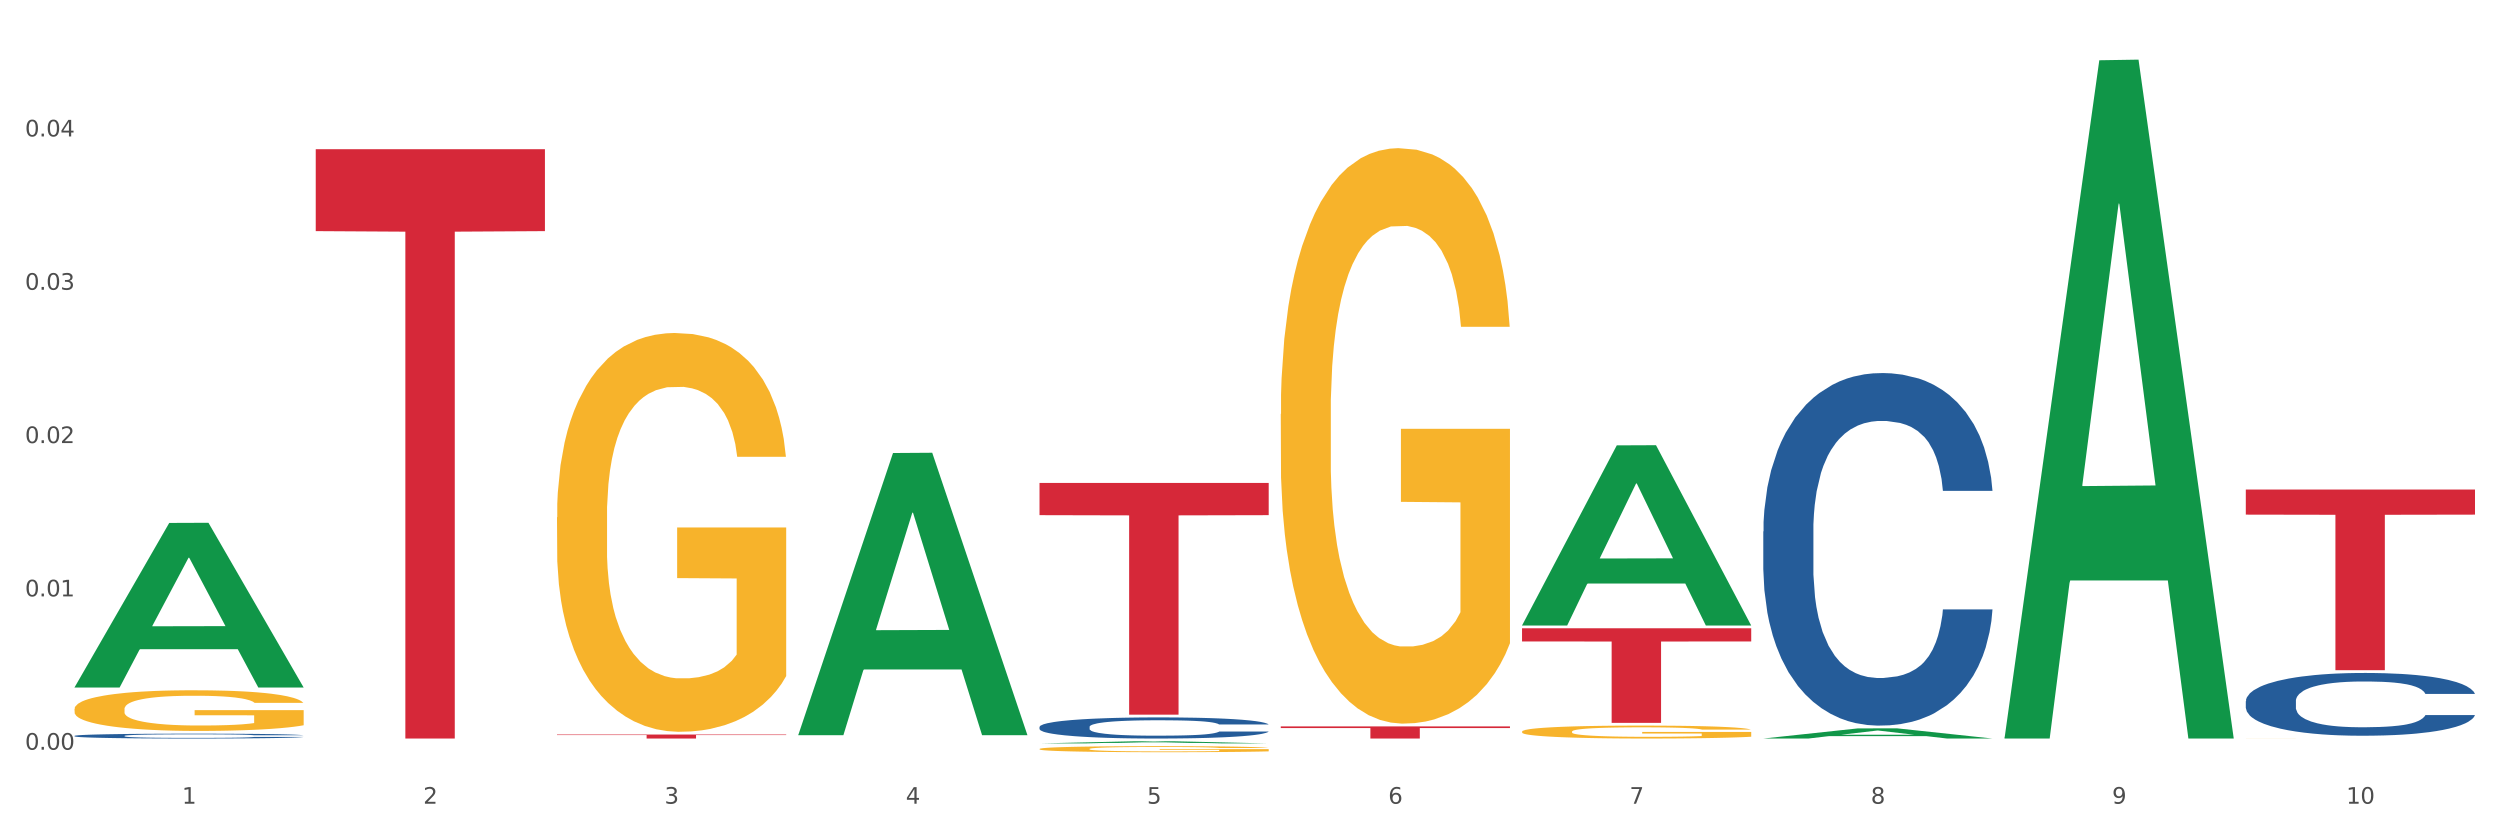
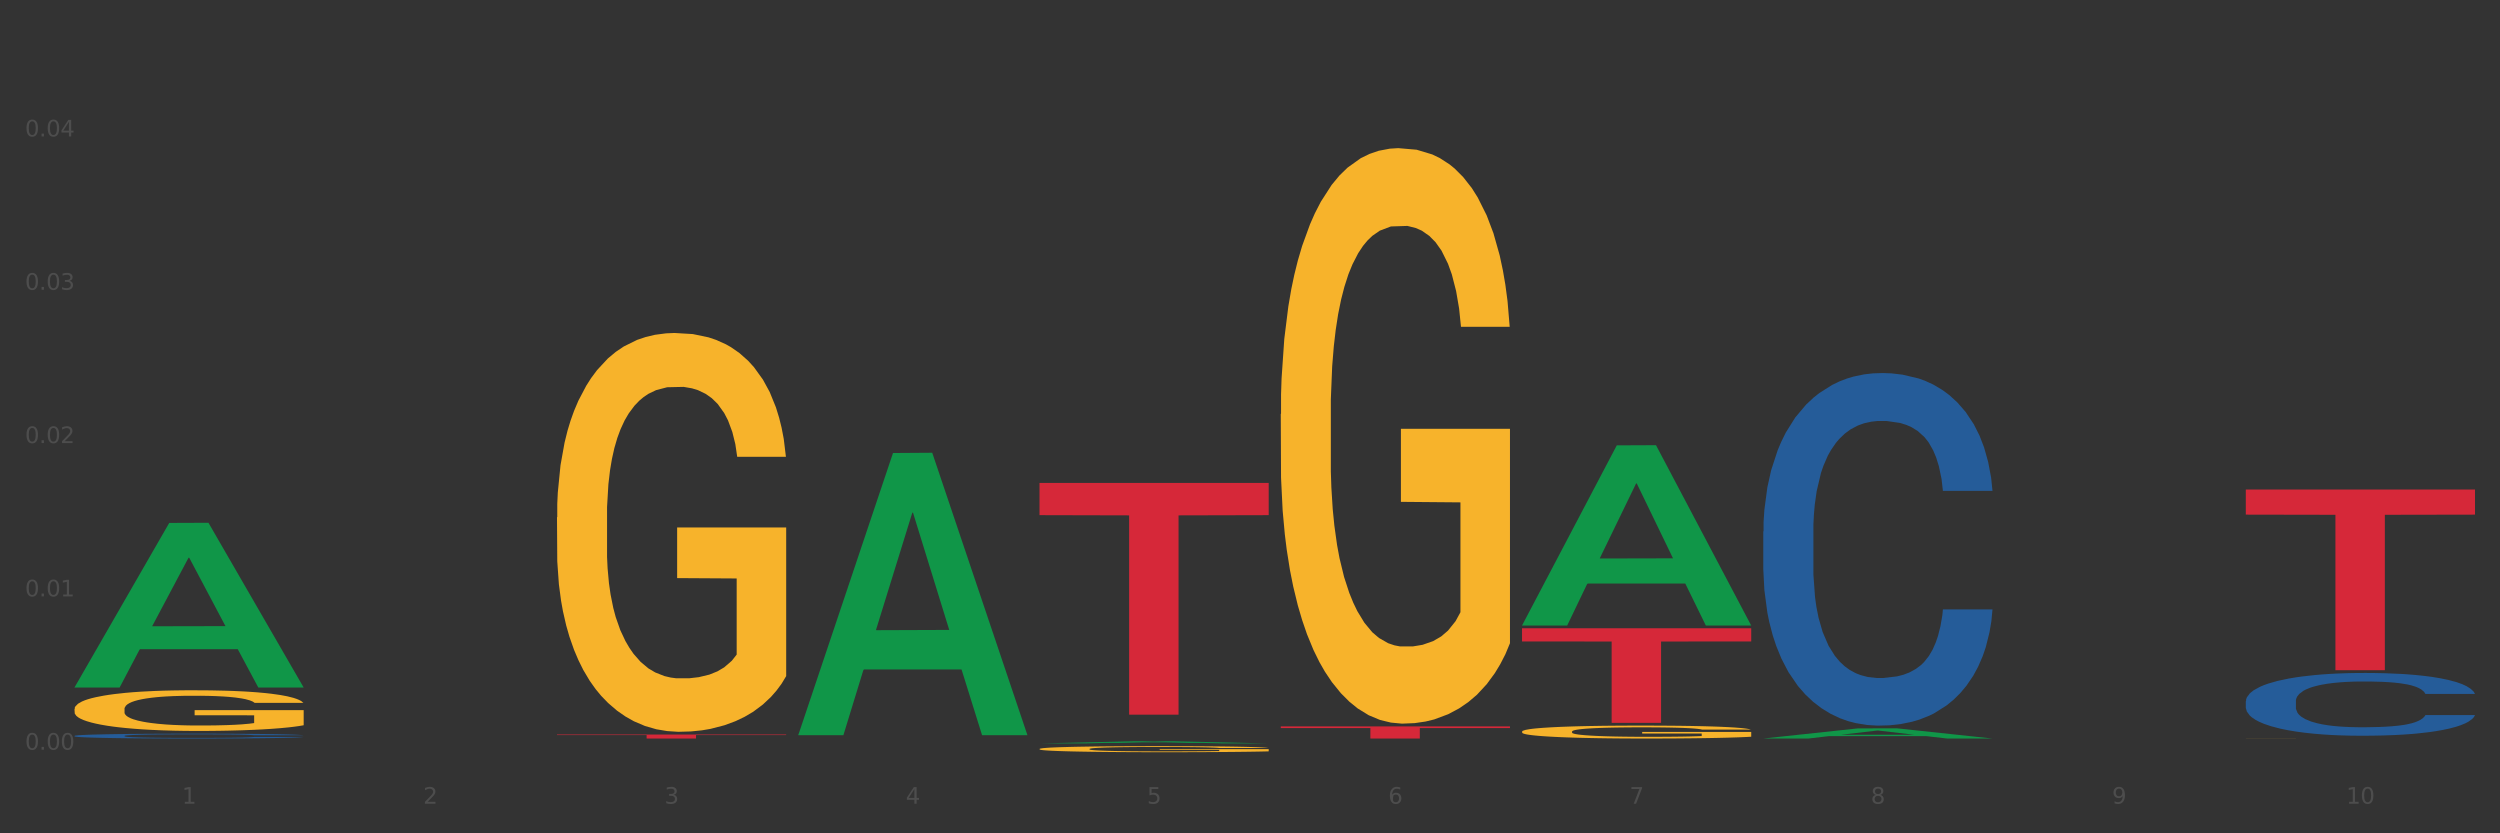
<svg xmlns="http://www.w3.org/2000/svg" xmlns:xlink="http://www.w3.org/1999/xlink" width="1080pt" height="360pt" viewBox="0 0 1080 360" version="1.1">
  <rect x="0" y="0" width="1080" height="360" fill="#333333" stroke="none" />
  <defs>
    <style type="text/css">*{stroke-linejoin: round; stroke-linecap: butt}</style>
  </defs>
  <g id="figure_1">
    <g id="patch_1">
-       <path d="M 0 360  L 1080 360  L 1080 0  L 0 0  z " style="fill: #ffffff; stroke: #ffffff; stroke-linejoin: miter" />
-     </g>
+       </g>
    <g id="axes_1">
      <g id="matplotlib.axis_1">
        <g id="xtick_1">
          <g id="text_1">
            <g style="fill: #4d4d4d" transform="translate(78.627 347.204) scale(0.096 -0.096)">
              <defs>
                <path id="DejaVuSans-31" d="M 794 531  L 1825 531  L 1825 4091  L 703 3866  L 703 4441  L 1819 4666  L 2450 4666  L 2450 531  L 3481 531  L 3481 0  L 794 0  L 794 531  z " transform="scale(0.016)" />
              </defs>
              <use xlink:href="#DejaVuSans-31" />
            </g>
          </g>
        </g>
        <g id="xtick_2">
          <g id="text_2">
            <g style="fill: #4d4d4d" transform="translate(182.851 347.204) scale(0.096 -0.096)">
              <defs>
                <path id="DejaVuSans-32" d="M 1228 531  L 3431 531  L 3431 0  L 469 0  L 469 531  Q 828 903 1448 1529  Q 2069 2156 2228 2338  Q 2531 2678 2651 2914  Q 2772 3150 2772 3378  Q 2772 3750 2511 3984  Q 2250 4219 1831 4219  Q 1534 4219 1204 4116  Q 875 4013 500 3803  L 500 4441  Q 881 4594 1212 4672  Q 1544 4750 1819 4750  Q 2544 4750 2975 4387  Q 3406 4025 3406 3419  Q 3406 3131 3298 2873  Q 3191 2616 2906 2266  Q 2828 2175 2409 1742  Q 1991 1309 1228 531  z " transform="scale(0.016)" />
              </defs>
              <use xlink:href="#DejaVuSans-32" />
            </g>
          </g>
        </g>
        <g id="xtick_3">
          <g id="text_3">
            <g style="fill: #4d4d4d" transform="translate(287.074 347.204) scale(0.096 -0.096)">
              <defs>
                <path id="DejaVuSans-33" d="M 2597 2516  Q 3050 2419 3304 2112  Q 3559 1806 3559 1356  Q 3559 666 3084 287  Q 2609 -91 1734 -91  Q 1441 -91 1130 -33  Q 819 25 488 141  L 488 750  Q 750 597 1062 519  Q 1375 441 1716 441  Q 2309 441 2620 675  Q 2931 909 2931 1356  Q 2931 1769 2642 2001  Q 2353 2234 1838 2234  L 1294 2234  L 1294 2753  L 1863 2753  Q 2328 2753 2575 2939  Q 2822 3125 2822 3475  Q 2822 3834 2567 4026  Q 2313 4219 1838 4219  Q 1578 4219 1281 4162  Q 984 4106 628 3988  L 628 4550  Q 988 4650 1302 4700  Q 1616 4750 1894 4750  Q 2613 4750 3031 4423  Q 3450 4097 3450 3541  Q 3450 3153 3228 2886  Q 3006 2619 2597 2516  z " transform="scale(0.016)" />
              </defs>
              <use xlink:href="#DejaVuSans-33" />
            </g>
          </g>
        </g>
        <g id="xtick_4">
          <g id="text_4">
            <g style="fill: #4d4d4d" transform="translate(391.298 347.204) scale(0.096 -0.096)">
              <defs>
                <path id="DejaVuSans-34" d="M 2419 4116  L 825 1625  L 2419 1625  L 2419 4116  z M 2253 4666  L 3047 4666  L 3047 1625  L 3713 1625  L 3713 1100  L 3047 1100  L 3047 0  L 2419 0  L 2419 1100  L 313 1100  L 313 1709  L 2253 4666  z " transform="scale(0.016)" />
              </defs>
              <use xlink:href="#DejaVuSans-34" />
            </g>
          </g>
        </g>
        <g id="xtick_5">
          <g id="text_5">
            <g style="fill: #4d4d4d" transform="translate(495.522 347.204) scale(0.096 -0.096)">
              <defs>
                <path id="DejaVuSans-35" d="M 691 4666  L 3169 4666  L 3169 4134  L 1269 4134  L 1269 2991  Q 1406 3038 1543 3061  Q 1681 3084 1819 3084  Q 2600 3084 3056 2656  Q 3513 2228 3513 1497  Q 3513 744 3044 326  Q 2575 -91 1722 -91  Q 1428 -91 1123 -41  Q 819 9 494 109  L 494 744  Q 775 591 1075 516  Q 1375 441 1709 441  Q 2250 441 2565 725  Q 2881 1009 2881 1497  Q 2881 1984 2565 2268  Q 2250 2553 1709 2553  Q 1456 2553 1204 2497  Q 953 2441 691 2322  L 691 4666  z " transform="scale(0.016)" />
              </defs>
              <use xlink:href="#DejaVuSans-35" />
            </g>
          </g>
        </g>
        <g id="xtick_6">
          <g id="text_6">
            <g style="fill: #4d4d4d" transform="translate(599.745 347.204) scale(0.096 -0.096)">
              <defs>
-                 <path id="DejaVuSans-36" d="M 2113 2584  Q 1688 2584 1439 2293  Q 1191 2003 1191 1497  Q 1191 994 1439 701  Q 1688 409 2113 409  Q 2538 409 2786 701  Q 3034 994 3034 1497  Q 3034 2003 2786 2293  Q 2538 2584 2113 2584  z M 3366 4563  L 3366 3988  Q 3128 4100 2886 4159  Q 2644 4219 2406 4219  Q 1781 4219 1451 3797  Q 1122 3375 1075 2522  Q 1259 2794 1537 2939  Q 1816 3084 2150 3084  Q 2853 3084 3261 2657  Q 3669 2231 3669 1497  Q 3669 778 3244 343  Q 2819 -91 2113 -91  Q 1303 -91 875 529  Q 447 1150 447 2328  Q 447 3434 972 4092  Q 1497 4750 2381 4750  Q 2619 4750 2861 4703  Q 3103 4656 3366 4563  z " transform="scale(0.016)" />
+                 <path id="DejaVuSans-36" d="M 2113 2584  Q 1688 2584 1439 2293  Q 1191 994 1439 701  Q 1688 409 2113 409  Q 2538 409 2786 701  Q 3034 994 3034 1497  Q 3034 2003 2786 2293  Q 2538 2584 2113 2584  z M 3366 4563  L 3366 3988  Q 3128 4100 2886 4159  Q 2644 4219 2406 4219  Q 1781 4219 1451 3797  Q 1122 3375 1075 2522  Q 1259 2794 1537 2939  Q 1816 3084 2150 3084  Q 2853 3084 3261 2657  Q 3669 2231 3669 1497  Q 3669 778 3244 343  Q 2819 -91 2113 -91  Q 1303 -91 875 529  Q 447 1150 447 2328  Q 447 3434 972 4092  Q 1497 4750 2381 4750  Q 2619 4750 2861 4703  Q 3103 4656 3366 4563  z " transform="scale(0.016)" />
              </defs>
              <use xlink:href="#DejaVuSans-36" />
            </g>
          </g>
        </g>
        <g id="xtick_7">
          <g id="text_7">
            <g style="fill: #4d4d4d" transform="translate(703.969 347.204) scale(0.096 -0.096)">
              <defs>
                <path id="DejaVuSans-37" d="M 525 4666  L 3525 4666  L 3525 4397  L 1831 0  L 1172 0  L 2766 4134  L 525 4134  L 525 4666  z " transform="scale(0.016)" />
              </defs>
              <use xlink:href="#DejaVuSans-37" />
            </g>
          </g>
        </g>
        <g id="xtick_8">
          <g id="text_8">
            <g style="fill: #4d4d4d" transform="translate(808.193 347.204) scale(0.096 -0.096)">
              <defs>
                <path id="DejaVuSans-38" d="M 2034 2216  Q 1584 2216 1326 1975  Q 1069 1734 1069 1313  Q 1069 891 1326 650  Q 1584 409 2034 409  Q 2484 409 2743 651  Q 3003 894 3003 1313  Q 3003 1734 2745 1975  Q 2488 2216 2034 2216  z M 1403 2484  Q 997 2584 770 2862  Q 544 3141 544 3541  Q 544 4100 942 4425  Q 1341 4750 2034 4750  Q 2731 4750 3128 4425  Q 3525 4100 3525 3541  Q 3525 3141 3298 2862  Q 3072 2584 2669 2484  Q 3125 2378 3379 2068  Q 3634 1759 3634 1313  Q 3634 634 3220 271  Q 2806 -91 2034 -91  Q 1263 -91 848 271  Q 434 634 434 1313  Q 434 1759 690 2068  Q 947 2378 1403 2484  z M 1172 3481  Q 1172 3119 1398 2916  Q 1625 2713 2034 2713  Q 2441 2713 2670 2916  Q 2900 3119 2900 3481  Q 2900 3844 2670 4047  Q 2441 4250 2034 4250  Q 1625 4250 1398 4047  Q 1172 3844 1172 3481  z " transform="scale(0.016)" />
              </defs>
              <use xlink:href="#DejaVuSans-38" />
            </g>
          </g>
        </g>
        <g id="xtick_9">
          <g id="text_9">
            <g style="fill: #4d4d4d" transform="translate(912.416 347.204) scale(0.096 -0.096)">
              <defs>
                <path id="DejaVuSans-39" d="M 703 97  L 703 672  Q 941 559 1184 500  Q 1428 441 1663 441  Q 2288 441 2617 861  Q 2947 1281 2994 2138  Q 2813 1869 2534 1725  Q 2256 1581 1919 1581  Q 1219 1581 811 2004  Q 403 2428 403 3163  Q 403 3881 828 4315  Q 1253 4750 1959 4750  Q 2769 4750 3195 4129  Q 3622 3509 3622 2328  Q 3622 1225 3098 567  Q 2575 -91 1691 -91  Q 1453 -91 1209 -44  Q 966 3 703 97  z M 1959 2075  Q 2384 2075 2632 2365  Q 2881 2656 2881 3163  Q 2881 3666 2632 3958  Q 2384 4250 1959 4250  Q 1534 4250 1286 3958  Q 1038 3666 1038 3163  Q 1038 2656 1286 2365  Q 1534 2075 1959 2075  z " transform="scale(0.016)" />
              </defs>
              <use xlink:href="#DejaVuSans-39" />
            </g>
          </g>
        </g>
        <g id="xtick_10">
          <g id="text_10">
            <g style="fill: #4d4d4d" transform="translate(1013.586 347.204) scale(0.096 -0.096)">
              <defs>
                <path id="DejaVuSans-30" d="M 2034 4250  Q 1547 4250 1301 3770  Q 1056 3291 1056 2328  Q 1056 1369 1301 889  Q 1547 409 2034 409  Q 2525 409 2770 889  Q 3016 1369 3016 2328  Q 3016 3291 2770 3770  Q 2525 4250 2034 4250  z M 2034 4750  Q 2819 4750 3233 4129  Q 3647 3509 3647 2328  Q 3647 1150 3233 529  Q 2819 -91 2034 -91  Q 1250 -91 836 529  Q 422 1150 422 2328  Q 422 3509 836 4129  Q 1250 4750 2034 4750  z " transform="scale(0.016)" />
              </defs>
              <use xlink:href="#DejaVuSans-31" />
              <use xlink:href="#DejaVuSans-30" transform="translate(63.623 0)" />
            </g>
          </g>
        </g>
        <g id="xtick_11" />
        <g id="xtick_12" />
        <g id="xtick_13" />
        <g id="xtick_14" />
        <g id="xtick_15" />
        <g id="xtick_16" />
        <g id="xtick_17" />
        <g id="xtick_18" />
        <g id="xtick_19" />
      </g>
      <g id="matplotlib.axis_2">
        <g id="ytick_1">
          <g id="text_11">
            <g style="fill: #4d4d4d" transform="translate(10.8 323.872) scale(0.096 -0.096)">
              <defs>
                <path id="DejaVuSans-2e" d="M 684 794  L 1344 794  L 1344 0  L 684 0  L 684 794  z " transform="scale(0.016)" />
              </defs>
              <use xlink:href="#DejaVuSans-30" />
              <use xlink:href="#DejaVuSans-2e" transform="translate(63.623 0)" />
              <use xlink:href="#DejaVuSans-30" transform="translate(95.41 0)" />
              <use xlink:href="#DejaVuSans-30" transform="translate(159.033 0)" />
            </g>
          </g>
        </g>
        <g id="ytick_2">
          <g id="text_12">
            <g style="fill: #4d4d4d" transform="translate(10.8 257.641) scale(0.096 -0.096)">
              <use xlink:href="#DejaVuSans-30" />
              <use xlink:href="#DejaVuSans-2e" transform="translate(63.623 0)" />
              <use xlink:href="#DejaVuSans-30" transform="translate(95.41 0)" />
              <use xlink:href="#DejaVuSans-31" transform="translate(159.033 0)" />
            </g>
          </g>
        </g>
        <g id="ytick_3">
          <g id="text_13">
            <g style="fill: #4d4d4d" transform="translate(10.8 191.41) scale(0.096 -0.096)">
              <use xlink:href="#DejaVuSans-30" />
              <use xlink:href="#DejaVuSans-2e" transform="translate(63.623 0)" />
              <use xlink:href="#DejaVuSans-30" transform="translate(95.41 0)" />
              <use xlink:href="#DejaVuSans-32" transform="translate(159.033 0)" />
            </g>
          </g>
        </g>
        <g id="ytick_4">
          <g id="text_14">
            <g style="fill: #4d4d4d" transform="translate(10.8 125.179) scale(0.096 -0.096)">
              <use xlink:href="#DejaVuSans-30" />
              <use xlink:href="#DejaVuSans-2e" transform="translate(63.623 0)" />
              <use xlink:href="#DejaVuSans-30" transform="translate(95.41 0)" />
              <use xlink:href="#DejaVuSans-33" transform="translate(159.033 0)" />
            </g>
          </g>
        </g>
        <g id="ytick_5">
          <g id="text_15">
            <g style="fill: #4d4d4d" transform="translate(10.8 58.948) scale(0.096 -0.096)">
              <use xlink:href="#DejaVuSans-30" />
              <use xlink:href="#DejaVuSans-2e" transform="translate(63.623 0)" />
              <use xlink:href="#DejaVuSans-30" transform="translate(95.41 0)" />
              <use xlink:href="#DejaVuSans-34" transform="translate(159.033 0)" />
            </g>
          </g>
        </g>
        <g id="ytick_6" />
        <g id="ytick_7" />
        <g id="ytick_8" />
        <g id="ytick_9" />
        <g id="ytick_10" />
      </g>
      <g id="PolyCollection_1">
        <path d="M 32.175 296.883  L 32.277 296.817  L 73.107 225.906  L 90.051 225.839  L 131.187 297.017  L 111.589 297.017  L 102.709 280.442  L 60.552 280.442  L 60.246 280.71  L 51.671 297.017  L 32.175 297.017  L 32.175 296.883  L 65.86 270.551  L 97.401 270.484  L 81.783 241.01  L 81.579 240.877  L 81.375 241.077  L 65.758 270.484  L 65.86 270.551  L 32.175 296.883  z " clip-path="url(#p22206dd933)" style="fill: #109648" />
        <path d="M 449.069 323.545  L 449.186 323.543  L 449.186 323.457  L 449.42 323.383  L 450.589 323.204  L 452.343 323.057  L 453.628 322.978  L 454.914 322.914  L 456.434 322.849  L 458.304 322.782  L 461.694 322.685  L 463.799 322.635  L 466.37 322.582  L 471.046 322.506  L 474.436 322.463  L 477.943 322.427  L 483.671 322.384  L 487.412 322.365  L 491.386 322.351  L 496.179 322.341  L 499.803 322.339  L 507.752 322.346  L 514.532 322.368  L 517.805 322.384  L 522.014 322.413  L 524.235 322.432  L 527.859 322.47  L 531.599 322.52  L 534.171 322.563  L 538.029 322.644  L 540.951 322.725  L 543.64 322.825  L 545.043 322.895  L 546.095 322.959  L 547.03 323.033  L 547.965 323.15  L 526.923 323.15  L 526.105 323.066  L 524.819 322.988  L 522.949 322.911  L 521.312 322.864  L 518.507 322.804  L 515.935 322.766  L 513.246 322.737  L 509.973 322.713  L 507.401 322.701  L 503.778 322.692  L 496.647 322.694  L 491.854 322.713  L 488.581 322.737  L 486.477 322.759  L 484.606 322.782  L 482.502 322.816  L 480.047 322.866  L 478.294 322.911  L 476.54 322.968  L 475.138 323.026  L 473.852 323.092  L 472.8 323.164  L 471.981 323.238  L 471.28 323.328  L 470.696 323.479  L 470.696 323.805  L 470.929 323.879  L 471.514 323.977  L 472.215 324.051  L 473.384 324.139  L 474.436 324.199  L 476.424 324.284  L 478.645 324.356  L 480.398 324.401  L 482.152 324.439  L 485.191 324.492  L 488.581 324.535  L 491.503 324.561  L 495.478 324.585  L 498.167 324.594  L 500.505 324.599  L 506.232 324.599  L 510.324 324.592  L 514.883 324.575  L 518.39 324.554  L 521.312 324.528  L 524.585 324.485  L 526.69 324.444  L 526.69 323.946  L 500.972 323.943  L 500.972 323.612  L 548.082 323.612  L 548.082 324.585  L 546.095 324.635  L 543.874 324.68  L 541.536 324.721  L 538.029 324.771  L 533.82 324.818  L 530.08 324.852  L 526.105 324.88  L 521.429 324.907  L 515.351 324.93  L 511.61 324.94  L 506.934 324.947  L 501.44 324.95  L 496.647 324.945  L 491.971 324.933  L 487.061 324.911  L 482.268 324.88  L 478.645 324.849  L 475.021 324.811  L 471.163 324.761  L 468.124 324.713  L 465.786 324.671  L 463.214 324.616  L 460.409 324.544  L 458.304 324.48  L 456.434 324.413  L 454.447 324.327  L 453.044 324.253  L 451.641 324.16  L 450.823 324.091  L 449.888 323.984  L 449.186 323.834  L 449.069 323.545  z " clip-path="url(#p22206dd933)" style="fill: #f7b32b" />
        <path d="M 553.293 178.882  L 553.41 178.655  L 553.41 170.481  L 553.644 163.443  L 554.813 146.414  L 556.566 132.337  L 557.852 124.845  L 559.138 118.714  L 560.658 112.584  L 562.528 106.227  L 565.918 96.918  L 568.022 92.15  L 570.594 87.155  L 575.27 79.889  L 578.66 75.802  L 582.167 72.397  L 587.895 68.31  L 591.636 66.494  L 595.61 65.131  L 600.403 64.223  L 604.027 63.996  L 611.976 64.677  L 618.756 66.721  L 622.029 68.31  L 626.237 71.035  L 628.458 72.851  L 632.082 76.484  L 635.823 81.252  L 638.395 85.338  L 642.252 93.058  L 645.175 100.778  L 647.863 110.314  L 649.266 116.898  L 650.318 123.028  L 651.253 130.067  L 652.189 141.192  L 631.147 141.192  L 630.329 133.245  L 629.043 125.753  L 627.173 118.487  L 625.536 113.946  L 622.73 108.27  L 620.159 104.637  L 617.47 101.913  L 614.197 99.642  L 611.625 98.507  L 608.001 97.599  L 600.87 97.826  L 596.078 99.642  L 592.805 101.913  L 590.7 103.956  L 588.83 106.227  L 586.726 109.405  L 584.271 114.173  L 582.518 118.487  L 580.764 123.936  L 579.361 129.386  L 578.075 135.743  L 577.023 142.554  L 576.205 149.593  L 575.504 158.22  L 574.919 172.524  L 574.919 203.63  L 575.153 210.668  L 575.737 219.977  L 576.439 227.016  L 577.608 235.416  L 578.66 241.092  L 580.647 249.266  L 582.868 256.078  L 584.622 260.391  L 586.375 264.024  L 589.415 269.019  L 592.805 273.106  L 595.727 275.604  L 599.702 277.874  L 602.39 278.782  L 604.728 279.236  L 610.456 279.236  L 614.548 278.555  L 619.107 276.966  L 622.613 274.922  L 625.536 272.425  L 628.809 268.338  L 630.913 264.478  L 630.913 217.026  L 605.196 216.798  L 605.196 185.239  L 652.306 185.239  L 652.306 277.874  L 650.318 282.642  L 648.097 286.956  L 645.759 290.816  L 642.252 295.584  L 638.044 300.125  L 634.303 303.303  L 630.329 306.028  L 625.653 308.525  L 619.574 310.796  L 615.833 311.704  L 611.158 312.385  L 605.663 312.612  L 600.87 312.158  L 596.195 311.023  L 591.285 308.979  L 586.492 306.028  L 582.868 303.076  L 579.244 299.443  L 575.387 294.676  L 572.347 290.135  L 570.009 286.048  L 567.438 280.826  L 564.632 274.014  L 562.528 267.884  L 560.658 261.527  L 558.67 253.353  L 557.268 246.315  L 555.865 237.46  L 555.047 230.875  L 554.111 220.658  L 553.41 206.354  L 553.293 178.882  z " clip-path="url(#p22206dd933)" style="fill: #f7b32b" />
        <path d="M 657.517 316.042  L 657.634 316.037  L 657.634 315.853  L 657.867 315.695  L 659.036 315.313  L 660.79 314.996  L 662.076 314.828  L 663.362 314.69  L 664.881 314.553  L 666.752 314.41  L 670.142 314.201  L 672.246 314.094  L 674.818 313.981  L 679.493 313.818  L 682.884 313.726  L 686.39 313.65  L 692.118 313.558  L 695.859 313.517  L 699.834 313.487  L 704.627 313.466  L 708.25 313.461  L 716.199 313.476  L 722.979 313.522  L 726.253 313.558  L 730.461 313.619  L 732.682 313.66  L 736.306 313.742  L 740.047 313.849  L 742.618 313.941  L 746.476 314.114  L 749.398 314.287  L 752.087 314.502  L 753.49 314.65  L 754.542 314.787  L 755.477 314.945  L 756.412 315.195  L 735.371 315.195  L 734.552 315.017  L 733.266 314.849  L 731.396 314.685  L 729.76 314.583  L 726.954 314.456  L 724.382 314.374  L 721.694 314.313  L 718.42 314.262  L 715.849 314.236  L 712.225 314.216  L 705.094 314.221  L 700.301 314.262  L 697.028 314.313  L 694.924 314.359  L 693.054 314.41  L 690.949 314.481  L 688.495 314.588  L 686.741 314.685  L 684.988 314.808  L 683.585 314.93  L 682.299 315.073  L 681.247 315.226  L 680.429 315.384  L 679.727 315.578  L 679.143 315.899  L 679.143 316.598  L 679.377 316.756  L 679.961 316.965  L 680.662 317.124  L 681.831 317.312  L 682.884 317.44  L 684.871 317.623  L 687.092 317.776  L 688.845 317.873  L 690.599 317.955  L 693.638 318.067  L 697.028 318.159  L 699.951 318.215  L 703.925 318.266  L 706.614 318.287  L 708.952 318.297  L 714.68 318.297  L 718.771 318.281  L 723.33 318.246  L 726.837 318.2  L 729.76 318.144  L 733.033 318.052  L 735.137 317.965  L 735.137 316.899  L 709.419 316.894  L 709.419 316.185  L 756.529 316.185  L 756.529 318.266  L 754.542 318.373  L 752.321 318.47  L 749.983 318.557  L 746.476 318.664  L 742.268 318.766  L 738.527 318.837  L 734.552 318.899  L 729.876 318.955  L 723.798 319.006  L 720.057 319.026  L 715.381 319.042  L 709.887 319.047  L 705.094 319.036  L 700.418 319.011  L 695.508 318.965  L 690.716 318.899  L 687.092 318.832  L 683.468 318.751  L 679.61 318.644  L 676.571 318.542  L 674.233 318.45  L 671.661 318.332  L 668.856 318.179  L 666.752 318.042  L 664.881 317.899  L 662.894 317.715  L 661.491 317.557  L 660.088 317.358  L 659.27 317.21  L 658.335 316.981  L 657.634 316.659  L 657.517 316.042  z " clip-path="url(#p22206dd933)" style="fill: #f7b32b" />
        <path d="M 970.188 319.031  L 970.304 319.031  L 970.304 319.03  L 970.538 319.029  L 971.707 319.027  L 973.461 319.026  L 974.747 319.025  L 976.032 319.024  L 977.552 319.023  L 979.422 319.022  L 982.813 319.021  L 984.917 319.021  L 987.488 319.02  L 992.164 319.019  L 995.554 319.019  L 999.061 319.019  L 1004.789 319.018  L 1008.53 319.018  L 1012.505 319.018  L 1017.297 319.018  L 1020.921 319.018  L 1028.87 319.018  L 1035.65 319.018  L 1038.923 319.018  L 1043.132 319.018  L 1045.353 319.019  L 1048.977 319.019  L 1052.717 319.02  L 1055.289 319.02  L 1059.147 319.021  L 1062.069 319.022  L 1064.758 319.023  L 1066.161 319.024  L 1067.213 319.024  L 1068.148 319.025  L 1069.083 319.027  L 1048.041 319.027  L 1047.223 319.026  L 1045.937 319.025  L 1044.067 319.024  L 1042.43 319.023  L 1039.625 319.023  L 1037.053 319.022  L 1034.364 319.022  L 1031.091 319.022  L 1028.52 319.022  L 1024.896 319.021  L 1017.765 319.021  L 1012.972 319.022  L 1009.699 319.022  L 1007.595 319.022  L 1005.724 319.022  L 1003.62 319.023  L 1001.165 319.023  L 999.412 319.024  L 997.659 319.025  L 996.256 319.025  L 994.97 319.026  L 993.918 319.027  L 993.1 319.028  L 992.398 319.029  L 991.814 319.03  L 991.814 319.034  L 992.047 319.035  L 992.632 319.036  L 993.333 319.037  L 994.502 319.038  L 995.554 319.038  L 997.542 319.039  L 999.763 319.04  L 1001.516 319.041  L 1003.27 319.041  L 1006.309 319.042  L 1009.699 319.042  L 1012.621 319.042  L 1016.596 319.043  L 1019.285 319.043  L 1021.623 319.043  L 1027.351 319.043  L 1031.442 319.043  L 1036.001 319.042  L 1039.508 319.042  L 1042.43 319.042  L 1045.704 319.041  L 1047.808 319.041  L 1047.808 319.035  L 1022.09 319.035  L 1022.09 319.032  L 1069.2 319.032  L 1069.2 319.043  L 1067.213 319.043  L 1064.992 319.044  L 1062.654 319.044  L 1059.147 319.045  L 1054.938 319.045  L 1051.198 319.046  L 1047.223 319.046  L 1042.547 319.046  L 1036.469 319.046  L 1032.728 319.047  L 1028.052 319.047  L 1022.558 319.047  L 1017.765 319.047  L 1013.089 319.046  L 1008.179 319.046  L 1003.387 319.046  L 999.763 319.045  L 996.139 319.045  L 992.281 319.045  L 989.242 319.044  L 986.904 319.044  L 984.332 319.043  L 981.527 319.042  L 979.422 319.041  L 977.552 319.041  L 975.565 319.04  L 974.162 319.039  L 972.759 319.038  L 971.941 319.037  L 971.006 319.036  L 970.304 319.034  L 970.188 319.031  z " clip-path="url(#p22206dd933)" style="fill: #f7b32b" />
        <path d="M 970.188 302.904  L 970.305 302.879  L 970.305 302.185  L 970.656 301.244  L 971.943 299.51  L 973.582 298.197  L 976.39 296.662  L 977.912 296.018  L 979.902 295.299  L 983.998 294.135  L 988.679 293.144  L 991.956 292.599  L 994.414 292.253  L 999.915 291.633  L 1003.075 291.361  L 1006.352 291.138  L 1009.161 290.989  L 1013.842 290.816  L 1017.587 290.742  L 1021.917 290.717  L 1025.546 290.742  L 1030.344 290.841  L 1037.366 291.138  L 1040.058 291.311  L 1043.686 291.609  L 1047.431 292.005  L 1050.474 292.401  L 1053.985 292.971  L 1057.613 293.714  L 1061.125 294.655  L 1063.582 295.522  L 1065.572 296.439  L 1067.327 297.553  L 1068.615 298.767  L 1069.2 299.783  L 1047.782 299.783  L 1047.197 298.866  L 1046.027 297.875  L 1044.857 297.207  L 1043.569 296.662  L 1041.58 296.042  L 1039.824 295.646  L 1036.898 295.175  L 1034.206 294.878  L 1031.983 294.705  L 1029.291 294.556  L 1023.556 294.408  L 1019.46 294.408  L 1016.885 294.457  L 1013.725 294.581  L 1011.033 294.754  L 1007.873 295.052  L 1005.415 295.374  L 1002.958 295.795  L 1001.553 296.092  L 999.447 296.637  L 998.042 297.083  L 996.17 297.851  L 995.116 298.396  L 993.244 299.807  L 992.424 300.848  L 992.073 301.566  L 991.839 302.359  L 991.839 306.223  L 992.541 307.957  L 993.127 308.7  L 994.063 309.542  L 995.818 310.632  L 998.393 311.697  L 1001.085 312.465  L 1003.309 312.935  L 1005.415 313.282  L 1007.522 313.555  L 1010.097 313.802  L 1012.203 313.951  L 1015.363 314.099  L 1019.109 314.174  L 1022.035 314.174  L 1028.003 314.05  L 1030.695 313.926  L 1033.27 313.753  L 1036.079 313.48  L 1038.303 313.183  L 1039.59 312.96  L 1041.697 312.489  L 1043.335 311.994  L 1044.739 311.424  L 1045.676 310.929  L 1046.729 310.186  L 1047.548 309.344  L 1047.782 308.898  L 1069.2 308.898  L 1068.732 309.79  L 1067.913 310.656  L 1066.274 311.821  L 1064.987 312.489  L 1062.997 313.307  L 1060.89 314  L 1057.965 314.768  L 1055.273 315.338  L 1052.464 315.833  L 1049.421 316.279  L 1043.92 316.898  L 1041.931 317.072  L 1037.717 317.369  L 1034.44 317.542  L 1029.642 317.716  L 1024.726 317.815  L 1019.577 317.84  L 1015.012 317.79  L 1009.98 317.642  L 1006.82 317.493  L 1003.309 317.27  L 999.212 316.923  L 995.35 316.502  L 991.722 316.007  L 988.328 315.437  L 985.168 314.793  L 981.072 313.728  L 978.029 312.688  L 975.805 311.722  L 974.284 310.904  L 972.762 309.864  L 971.943 309.146  L 970.656 307.412  L 970.188 305.802  L 970.188 302.904  z " clip-path="url(#p22206dd933)" style="fill: #255c99" />
        <path d="M 761.74 229.594  L 761.857 229.455  L 761.857 225.56  L 762.208 220.274  L 763.496 210.537  L 765.134 203.165  L 767.943 194.54  L 769.465 190.924  L 771.454 186.89  L 775.551 180.352  L 780.232 174.788  L 783.509 171.727  L 785.967 169.78  L 791.467 166.302  L 794.627 164.772  L 797.904 163.52  L 800.713 162.685  L 805.395 161.712  L 809.14 161.294  L 813.47 161.155  L 817.098 161.294  L 821.897 161.851  L 828.919 163.52  L 831.611 164.494  L 835.239 166.163  L 838.984 168.389  L 842.027 170.614  L 845.538 173.814  L 849.166 177.987  L 852.677 183.273  L 855.135 188.141  L 857.125 193.288  L 858.88 199.548  L 860.168 206.364  L 860.753 212.067  L 839.335 212.067  L 838.75 206.92  L 837.58 201.356  L 836.409 197.6  L 835.122 194.54  L 833.132 191.063  L 831.377 188.837  L 828.451 186.194  L 825.759 184.525  L 823.535 183.551  L 820.843 182.716  L 815.109 181.882  L 811.012 181.882  L 808.438 182.16  L 805.278 182.856  L 802.586 183.829  L 799.426 185.498  L 796.968 187.307  L 794.51 189.672  L 793.106 191.341  L 790.999 194.401  L 789.595 196.905  L 787.722 201.217  L 786.669 204.277  L 784.796 212.206  L 783.977 218.049  L 783.626 222.083  L 783.392 226.534  L 783.392 248.234  L 784.094 257.971  L 784.679 262.144  L 785.616 266.874  L 787.371 272.995  L 789.946 278.976  L 792.638 283.288  L 794.862 285.931  L 796.968 287.879  L 799.075 289.409  L 801.65 290.8  L 803.756 291.634  L 806.916 292.469  L 810.661 292.886  L 813.587 292.886  L 819.556 292.191  L 822.248 291.495  L 824.823 290.522  L 827.632 288.991  L 829.855 287.322  L 831.143 286.07  L 833.249 283.427  L 834.888 280.645  L 836.292 277.446  L 837.229 274.664  L 838.282 270.491  L 839.101 265.761  L 839.335 263.257  L 860.753 263.257  L 860.285 268.265  L 859.465 273.134  L 857.827 279.672  L 856.539 283.427  L 854.55 288.018  L 852.443 291.913  L 849.517 296.225  L 846.825 299.424  L 844.017 302.206  L 840.974 304.71  L 835.473 308.188  L 833.483 309.161  L 829.27 310.831  L 825.993 311.804  L 821.195 312.778  L 816.279 313.335  L 811.13 313.474  L 806.565 313.195  L 801.533 312.361  L 798.373 311.526  L 794.862 310.274  L 790.765 308.327  L 786.903 305.962  L 783.275 303.18  L 779.881 299.981  L 776.721 296.364  L 772.625 290.382  L 769.582 284.54  L 767.358 279.115  L 765.837 274.525  L 764.315 268.682  L 763.496 264.648  L 762.208 254.911  L 761.74 245.869  L 761.74 229.594  z " clip-path="url(#p22206dd933)" style="fill: #255c99" />
-         <path d="M 449.069 314.02  L 449.187 314.012  L 449.187 313.778  L 449.538 313.462  L 450.825 312.878  L 452.464 312.436  L 455.272 311.919  L 456.794 311.703  L 458.783 311.461  L 462.88 311.069  L 467.561 310.736  L 470.838 310.552  L 473.296 310.436  L 478.797 310.227  L 481.957 310.135  L 485.234 310.06  L 488.042 310.01  L 492.724 309.952  L 496.469 309.927  L 500.799 309.919  L 504.427 309.927  L 509.226 309.96  L 516.248 310.06  L 518.94 310.119  L 522.568 310.219  L 526.313 310.352  L 529.356 310.486  L 532.867 310.677  L 536.495 310.927  L 540.006 311.244  L 542.464 311.536  L 544.454 311.844  L 546.209 312.219  L 547.497 312.628  L 548.082 312.97  L 526.664 312.97  L 526.079 312.661  L 524.909 312.328  L 523.738 312.103  L 522.451 311.919  L 520.461 311.711  L 518.706 311.578  L 515.78 311.419  L 513.088 311.319  L 510.864 311.261  L 508.173 311.211  L 502.438 311.161  L 498.342 311.161  L 495.767 311.177  L 492.607 311.219  L 489.915 311.278  L 486.755 311.378  L 484.297 311.486  L 481.84 311.628  L 480.435 311.728  L 478.328 311.911  L 476.924 312.061  L 475.051 312.32  L 473.998 312.503  L 472.126 312.978  L 471.306 313.328  L 470.955 313.57  L 470.721 313.837  L 470.721 315.137  L 471.423 315.721  L 472.009 315.971  L 472.945 316.254  L 474.7 316.621  L 477.275 316.979  L 479.967 317.238  L 482.191 317.396  L 484.297 317.513  L 486.404 317.604  L 488.979 317.688  L 491.085 317.738  L 494.245 317.788  L 497.991 317.813  L 500.916 317.813  L 506.885 317.771  L 509.577 317.73  L 512.152 317.671  L 514.961 317.579  L 517.184 317.479  L 518.472 317.404  L 520.578 317.246  L 522.217 317.079  L 523.621 316.888  L 524.558 316.721  L 525.611 316.471  L 526.43 316.187  L 526.664 316.037  L 548.082 316.037  L 547.614 316.337  L 546.795 316.629  L 545.156 317.021  L 543.869 317.246  L 541.879 317.521  L 539.772 317.755  L 536.846 318.013  L 534.155 318.205  L 531.346 318.371  L 528.303 318.521  L 522.802 318.73  L 520.813 318.788  L 516.599 318.888  L 513.322 318.947  L 508.524 319.005  L 503.608 319.038  L 498.459 319.047  L 493.894 319.03  L 488.862 318.98  L 485.702 318.93  L 482.191 318.855  L 478.094 318.738  L 474.232 318.596  L 470.604 318.43  L 467.21 318.238  L 464.05 318.021  L 459.954 317.663  L 456.911 317.313  L 454.687 316.988  L 453.166 316.713  L 451.644 316.362  L 450.825 316.121  L 449.538 315.537  L 449.069 314.995  L 449.069 314.02  z " clip-path="url(#p22206dd933)" style="fill: #255c99" />
        <path d="M 32.175 317.89  L 32.292 317.888  L 32.292 317.834  L 32.643 317.761  L 33.931 317.627  L 35.569 317.525  L 38.378 317.406  L 39.899 317.356  L 41.889 317.301  L 45.985 317.21  L 50.667 317.134  L 53.944 317.091  L 56.401 317.065  L 61.902 317.017  L 65.062 316.996  L 68.339 316.978  L 71.148 316.967  L 75.829 316.953  L 79.575 316.948  L 83.905 316.946  L 87.533 316.948  L 92.331 316.955  L 99.354 316.978  L 102.045 316.992  L 105.674 317.015  L 109.419 317.045  L 112.462 317.076  L 115.973 317.12  L 119.601 317.178  L 123.112 317.251  L 125.57 317.318  L 127.559 317.389  L 129.315 317.475  L 130.602 317.569  L 131.187 317.648  L 109.77 317.648  L 109.185 317.577  L 108.014 317.5  L 106.844 317.448  L 105.557 317.406  L 103.567 317.358  L 101.811 317.327  L 98.886 317.291  L 96.194 317.268  L 93.97 317.255  L 91.278 317.243  L 85.543 317.232  L 81.447 317.232  L 78.872 317.235  L 75.712 317.245  L 73.021 317.258  L 69.861 317.281  L 67.403 317.306  L 64.945 317.339  L 63.541 317.362  L 61.434 317.404  L 60.03 317.439  L 58.157 317.498  L 57.104 317.54  L 55.231 317.65  L 54.412 317.73  L 54.061 317.786  L 53.827 317.847  L 53.827 318.147  L 54.529 318.281  L 55.114 318.339  L 56.05 318.404  L 57.806 318.488  L 60.381 318.571  L 63.072 318.63  L 65.296 318.667  L 67.403 318.694  L 69.509 318.715  L 72.084 318.734  L 74.191 318.745  L 77.351 318.757  L 81.096 318.763  L 84.022 318.763  L 89.991 318.753  L 92.683 318.743  L 95.257 318.73  L 98.066 318.709  L 100.29 318.686  L 101.577 318.669  L 103.684 318.632  L 105.322 318.594  L 106.727 318.55  L 107.663 318.511  L 108.717 318.454  L 109.536 318.389  L 109.77 318.354  L 131.187 318.354  L 130.719 318.423  L 129.9 318.49  L 128.262 318.58  L 126.974 318.632  L 124.985 318.695  L 122.878 318.749  L 119.952 318.809  L 117.26 318.853  L 114.451 318.891  L 111.408 318.926  L 105.908 318.974  L 103.918 318.987  L 99.705 319.01  L 96.428 319.024  L 91.629 319.037  L 86.714 319.045  L 81.564 319.047  L 77 319.043  L 71.967 319.031  L 68.807 319.02  L 65.296 319.002  L 61.2 318.976  L 57.338 318.943  L 53.71 318.905  L 50.316 318.861  L 47.156 318.811  L 43.059 318.728  L 40.016 318.648  L 37.793 318.573  L 36.271 318.509  L 34.75 318.429  L 33.931 318.373  L 32.643 318.239  L 32.175 318.114  L 32.175 317.89  z " clip-path="url(#p22206dd933)" style="fill: #255c99" />
-         <path d="M 136.399 64.465  L 235.411 64.465  L 235.411 99.844  L 196.463 100.083  L 196.463 319.047  L 175.112 319.047  L 175.112 100.083  L 136.399 99.844  L 136.399 64.704  L 136.399 64.465  z " clip-path="url(#p22206dd933)" style="fill: #d62839" />
        <path d="M 240.622 317.317  L 339.635 317.317  L 339.635 317.557  L 300.687 317.559  L 300.687 319.047  L 279.336 319.047  L 279.336 317.559  L 240.622 317.557  L 240.622 317.318  L 240.622 317.317  z " clip-path="url(#p22206dd933)" style="fill: #d62839" />
        <path d="M 449.069 208.634  L 548.082 208.634  L 548.082 222.546  L 509.134 222.64  L 509.134 308.741  L 487.783 308.741  L 487.783 222.64  L 449.069 222.546  L 449.069 208.728  L 449.069 208.634  z " clip-path="url(#p22206dd933)" style="fill: #d62839" />
        <path d="M 553.293 313.79  L 652.306 313.79  L 652.306 314.521  L 613.358 314.525  L 613.358 319.047  L 592.006 319.047  L 592.006 314.525  L 553.293 314.521  L 553.293 313.795  L 553.293 313.79  z " clip-path="url(#p22206dd933)" style="fill: #d62839" />
        <path d="M 657.517 271.423  L 756.529 271.423  L 756.529 277.101  L 717.581 277.139  L 717.581 312.283  L 696.23 312.283  L 696.23 277.139  L 657.517 277.101  L 657.517 271.461  L 657.517 271.423  z " clip-path="url(#p22206dd933)" style="fill: #d62839" />
        <path d="M 970.188 211.47  L 1069.2 211.47  L 1069.2 222.319  L 1030.252 222.393  L 1030.252 289.539  L 1008.901 289.539  L 1008.901 222.393  L 970.188 222.319  L 970.188 211.544  L 970.188 211.47  z " clip-path="url(#p22206dd933)" style="fill: #d62839" />
        <path d="M 240.622 223.463  L 240.739 223.306  L 240.739 217.641  L 240.973 212.763  L 242.142 200.963  L 243.895 191.207  L 245.181 186.015  L 246.467 181.767  L 247.987 177.518  L 249.857 173.113  L 253.247 166.661  L 255.351 163.357  L 257.923 159.896  L 262.599 154.861  L 265.989 152.028  L 269.496 149.668  L 275.224 146.836  L 278.965 145.577  L 282.939 144.633  L 287.732 144.004  L 291.356 143.846  L 299.305 144.318  L 306.085 145.735  L 309.358 146.836  L 313.566 148.724  L 315.788 149.983  L 319.411 152.5  L 323.152 155.805  L 325.724 158.637  L 329.581 163.987  L 332.504 169.336  L 335.193 175.945  L 336.595 180.508  L 337.647 184.756  L 338.583 189.634  L 339.518 197.344  L 318.476 197.344  L 317.658 191.837  L 316.372 186.644  L 314.502 181.609  L 312.865 178.462  L 310.06 174.529  L 307.488 172.011  L 304.799 170.123  L 301.526 168.55  L 298.954 167.763  L 295.33 167.133  L 288.2 167.291  L 283.407 168.55  L 280.134 170.123  L 278.03 171.539  L 276.159 173.113  L 274.055 175.315  L 271.6 178.62  L 269.847 181.609  L 268.093 185.385  L 266.69 189.162  L 265.405 193.567  L 264.352 198.288  L 263.534 203.165  L 262.833 209.145  L 262.248 219.057  L 262.248 240.613  L 262.482 245.491  L 263.067 251.942  L 263.768 256.82  L 264.937 262.642  L 265.989 266.575  L 267.976 272.24  L 270.197 276.96  L 271.951 279.95  L 273.704 282.467  L 276.744 285.929  L 280.134 288.761  L 283.056 290.492  L 287.031 292.065  L 289.719 292.695  L 292.057 293.009  L 297.785 293.009  L 301.877 292.537  L 306.436 291.436  L 309.943 290.02  L 312.865 288.289  L 316.138 285.457  L 318.242 282.782  L 318.242 249.897  L 292.525 249.739  L 292.525 227.869  L 339.635 227.869  L 339.635 292.065  L 337.647 295.369  L 335.426 298.359  L 333.088 301.034  L 329.581 304.338  L 325.373 307.485  L 321.632 309.688  L 317.658 311.576  L 312.982 313.307  L 306.903 314.88  L 303.163 315.51  L 298.487 315.982  L 292.992 316.139  L 288.2 315.824  L 283.524 315.037  L 278.614 313.621  L 273.821 311.576  L 270.197 309.53  L 266.574 307.013  L 262.716 303.709  L 259.677 300.562  L 257.339 297.73  L 254.767 294.111  L 251.961 289.39  L 249.857 285.142  L 247.987 280.736  L 246 275.072  L 244.597 270.194  L 243.194 264.058  L 242.376 259.495  L 241.441 252.414  L 240.739 242.502  L 240.622 223.463  z " clip-path="url(#p22206dd933)" style="fill: #f7b32b" />
        <path d="M 32.175 306.315  L 32.292 306.299  L 32.292 305.722  L 32.526 305.224  L 33.695 304.02  L 35.448 303.025  L 36.734 302.496  L 38.02 302.063  L 39.54 301.629  L 41.41 301.18  L 44.8 300.522  L 46.904 300.185  L 49.476 299.832  L 54.152 299.318  L 57.542 299.029  L 61.049 298.789  L 66.777 298.5  L 70.517 298.371  L 74.492 298.275  L 79.285 298.211  L 82.909 298.195  L 90.858 298.243  L 97.638 298.388  L 100.911 298.5  L 105.119 298.692  L 107.34 298.821  L 110.964 299.078  L 114.705 299.415  L 117.277 299.703  L 121.134 300.249  L 124.057 300.795  L 126.745 301.469  L 128.148 301.934  L 129.2 302.367  L 130.135 302.865  L 131.071 303.651  L 110.029 303.651  L 109.211 303.09  L 107.925 302.56  L 106.054 302.047  L 104.418 301.726  L 101.612 301.324  L 99.041 301.068  L 96.352 300.875  L 93.079 300.715  L 90.507 300.634  L 86.883 300.57  L 79.752 300.586  L 74.96 300.715  L 71.686 300.875  L 69.582 301.019  L 67.712 301.18  L 65.608 301.405  L 63.153 301.742  L 61.399 302.047  L 59.646 302.432  L 58.243 302.817  L 56.957 303.266  L 55.905 303.748  L 55.087 304.245  L 54.386 304.855  L 53.801 305.866  L 53.801 308.065  L 54.035 308.562  L 54.619 309.22  L 55.321 309.718  L 56.49 310.311  L 57.542 310.713  L 59.529 311.29  L 61.75 311.772  L 63.504 312.077  L 65.257 312.333  L 68.296 312.687  L 71.686 312.975  L 74.609 313.152  L 78.583 313.312  L 81.272 313.377  L 83.61 313.409  L 89.338 313.409  L 93.429 313.361  L 97.988 313.248  L 101.495 313.104  L 104.418 312.927  L 107.691 312.638  L 109.795 312.366  L 109.795 309.011  L 84.078 308.995  L 84.078 306.765  L 131.187 306.765  L 131.187 313.312  L 129.2 313.649  L 126.979 313.954  L 124.641 314.227  L 121.134 314.564  L 116.926 314.885  L 113.185 315.11  L 109.211 315.302  L 104.535 315.479  L 98.456 315.639  L 94.715 315.704  L 90.039 315.752  L 84.545 315.768  L 79.752 315.736  L 75.076 315.655  L 70.167 315.511  L 65.374 315.302  L 61.75 315.094  L 58.126 314.837  L 54.269 314.5  L 51.229 314.179  L 48.891 313.89  L 46.32 313.521  L 43.514 313.04  L 41.41 312.606  L 39.54 312.157  L 37.552 311.579  L 36.15 311.082  L 34.747 310.456  L 33.928 309.99  L 32.993 309.268  L 32.292 308.257  L 32.175 306.315  z " clip-path="url(#p22206dd933)" style="fill: #f7b32b" />
        <path d="M 344.846 317.383  L 344.948 317.268  L 385.778 195.702  L 402.722 195.587  L 443.858 317.612  L 424.26 317.612  L 415.379 289.197  L 373.223 289.197  L 372.916 289.655  L 364.342 317.612  L 344.846 317.612  L 344.846 317.383  L 378.53 272.239  L 410.072 272.125  L 394.454 221.596  L 394.25 221.367  L 394.046 221.711  L 378.428 272.125  L 378.53 272.239  L 344.846 317.383  z " clip-path="url(#p22206dd933)" style="fill: #109648" />
        <path d="M 449.069 321.159  L 449.172 321.159  L 490.001 320.225  L 506.946 320.224  L 548.082 321.161  L 528.484 321.161  L 519.603 320.943  L 477.446 320.943  L 477.14 320.947  L 468.566 321.161  L 449.069 321.161  L 449.069 321.159  L 482.754 320.813  L 514.295 320.812  L 498.678 320.424  L 498.474 320.422  L 498.269 320.425  L 482.652 320.812  L 482.754 320.813  L 449.069 321.159  z " clip-path="url(#p22206dd933)" style="fill: #109648" />
        <path d="M 657.517 270.099  L 657.619 270.025  L 698.449 192.395  L 715.393 192.322  L 756.529 270.245  L 736.931 270.245  L 728.05 252.099  L 685.893 252.099  L 685.587 252.392  L 677.013 270.245  L 657.517 270.245  L 657.517 270.099  L 691.201 241.271  L 722.742 241.197  L 707.125 208.931  L 706.921 208.784  L 706.717 209.004  L 691.099 241.197  L 691.201 241.271  L 657.517 270.099  z " clip-path="url(#p22206dd933)" style="fill: #109648" />
        <path d="M 761.74 319.038  L 761.842 319.034  L 802.672 314.656  L 819.617 314.652  L 860.753 319.047  L 841.154 319.047  L 832.274 318.023  L 790.117 318.023  L 789.811 318.04  L 781.237 319.047  L 761.74 319.047  L 761.74 319.038  L 795.425 317.412  L 826.966 317.408  L 811.349 315.588  L 811.144 315.58  L 810.94 315.592  L 795.323 317.408  L 795.425 317.412  L 761.74 319.038  z " clip-path="url(#p22206dd933)" style="fill: #109648" />
-         <path d="M 865.964 318.496  L 866.066 318.22  L 906.896 26.035  L 923.84 25.759  L 964.976 319.047  L 945.378 319.047  L 936.498 250.751  L 894.341 250.751  L 894.034 251.852  L 885.46 319.047  L 865.964 319.047  L 865.964 318.496  L 899.649 209.993  L 931.19 209.718  L 915.572 88.272  L 915.368 87.722  L 915.164 88.548  L 899.547 209.718  L 899.649 209.993  L 865.964 318.496  z " clip-path="url(#p22206dd933)" style="fill: #109648" />
      </g>
    </g>
  </g>
  <defs>
    <clipPath id="p22206dd933">
      <rect x="32.175" y="10.8" width="1037.025" height="329.109" />
    </clipPath>
  </defs>
</svg>